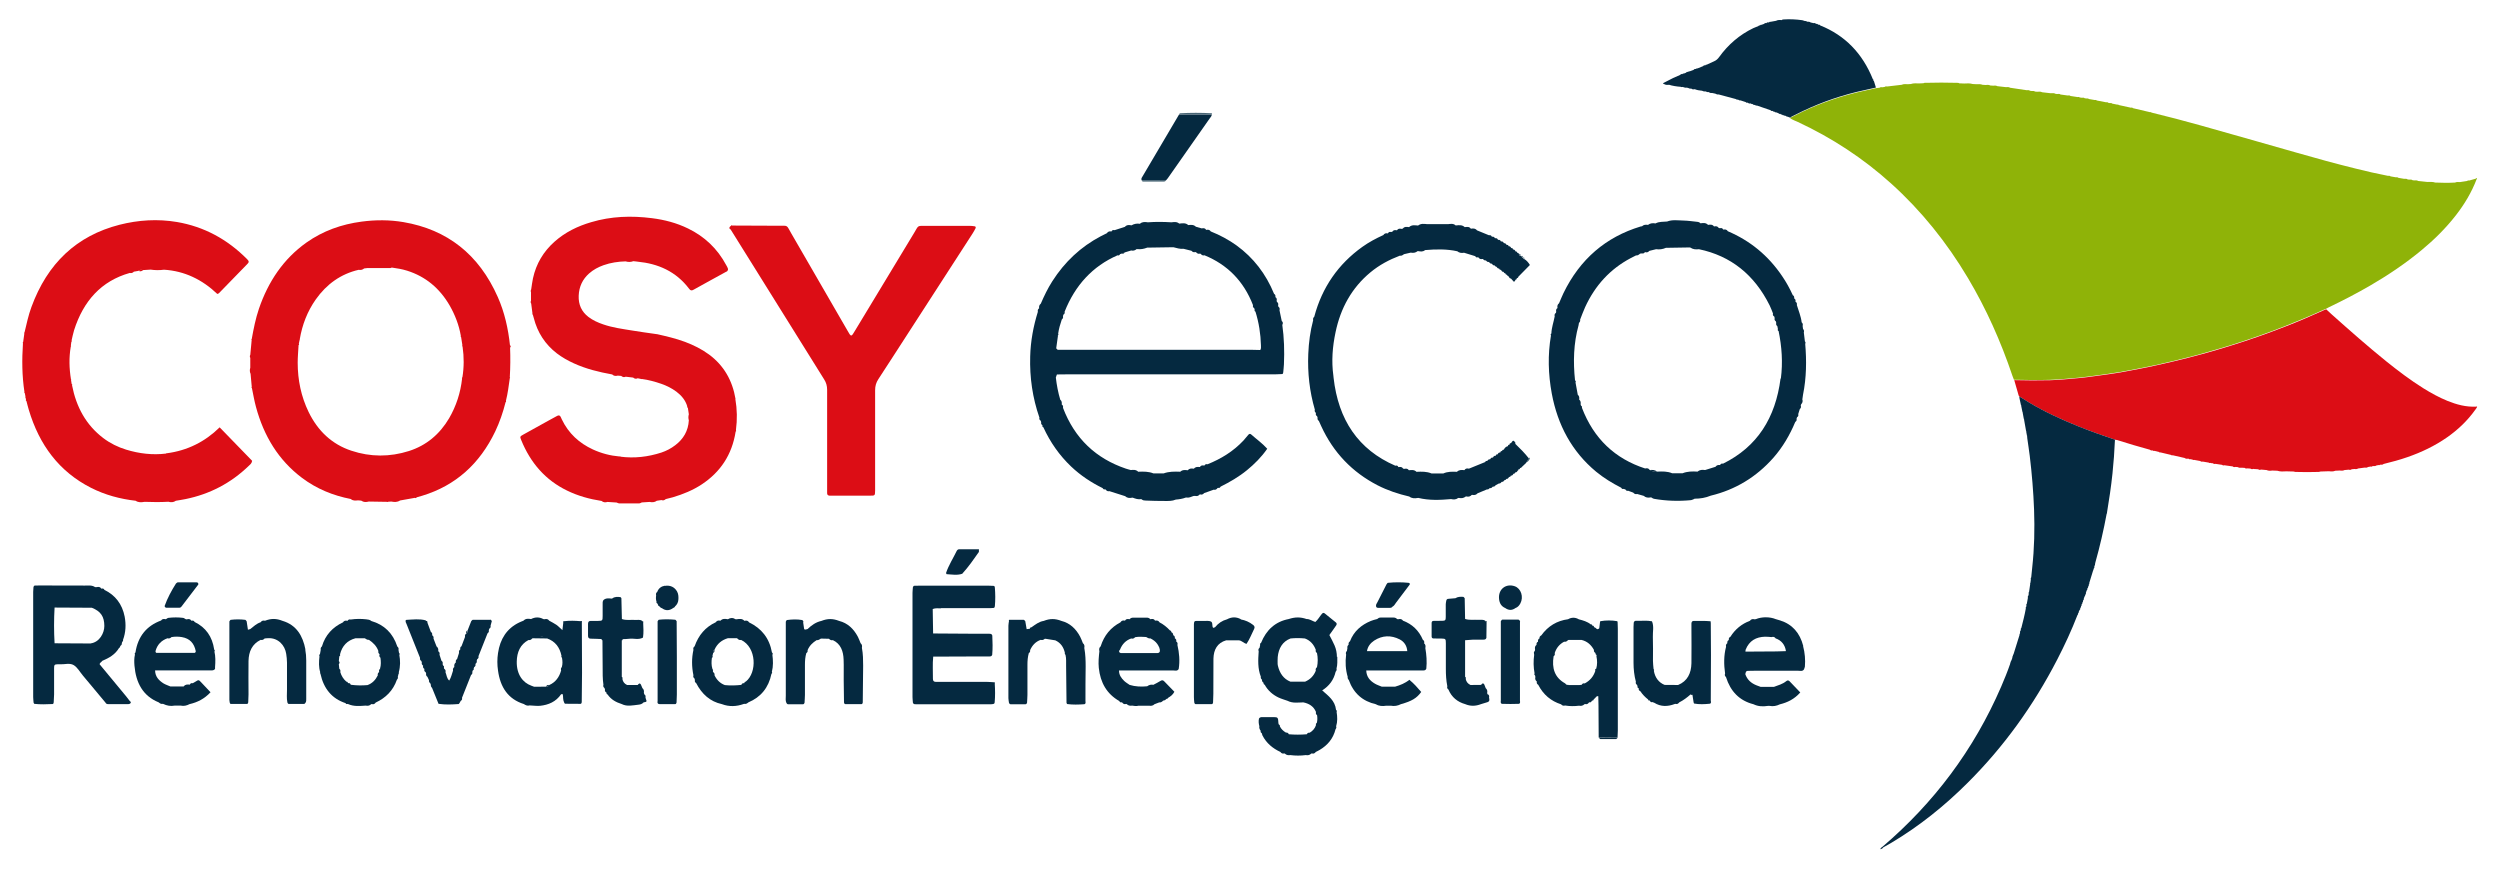
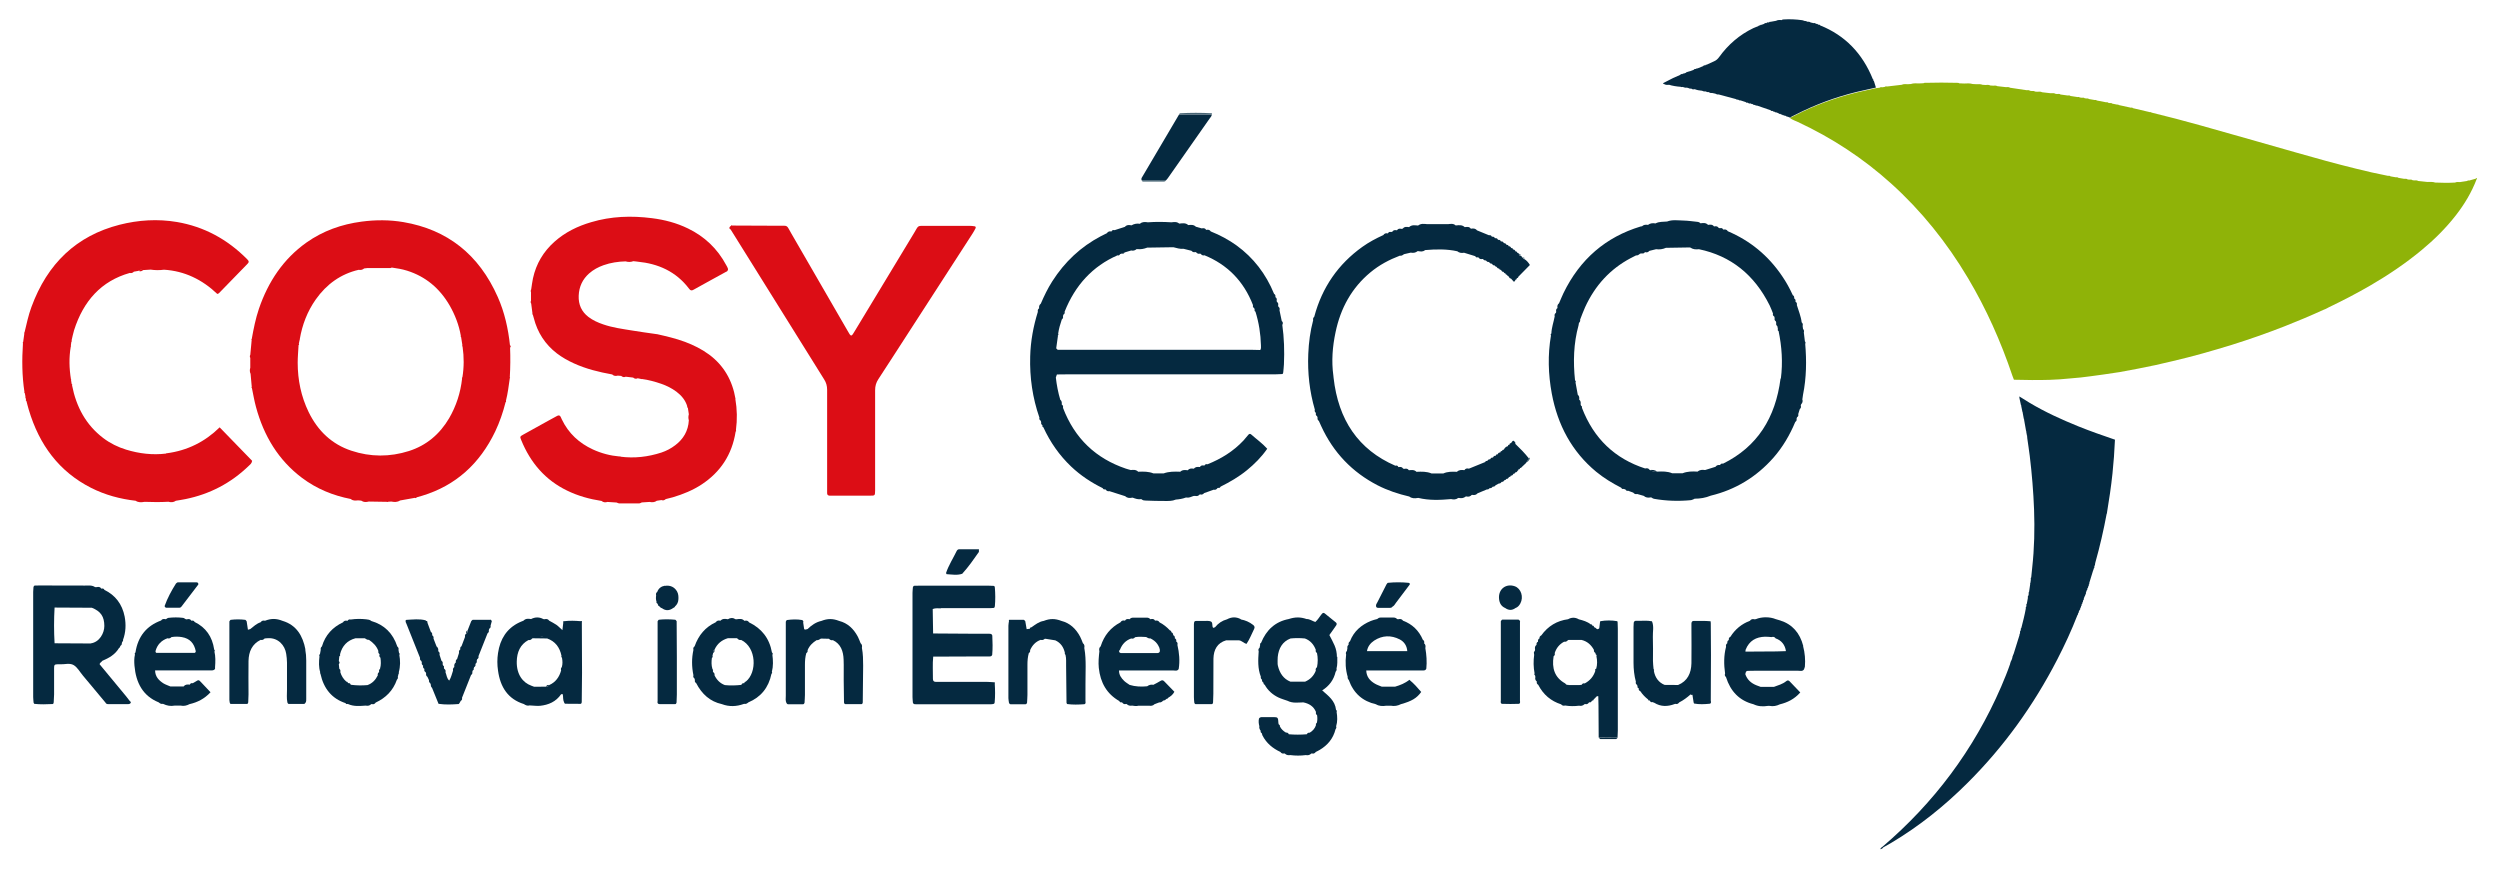
<svg xmlns="http://www.w3.org/2000/svg" id="Calque_1" viewBox="0 0 254.71 88.5">
  <defs>
    <style>.cls-1{fill:#486575;}.cls-2{fill:#052940;}.cls-3{fill:#8fb308;}.cls-4{fill:#dc0d15;}.cls-5{fill:#aaa3ac;}</style>
  </defs>
  <path class="cls-3" d="m252.38,18.18c-.05-.04-.11-.03-.15.03-.22.06-.43.12-.65.18-.08,0-.16-.02-.22.05-.24.04-.48.07-.72.11-.17,0-.34-.03-.51.05-.67.04-1.34.03-2.02,0-.26-.09-.53-.06-.79-.06-.31-.03-.63-.06-.94-.1-.14-.09-.29-.06-.43-.06-.05,0-.1-.01-.15-.02-.11-.09-.24-.06-.36-.06-.05,0-.1-.01-.14-.02-.11-.09-.23-.06-.36-.06-.19-.03-.39-.06-.58-.1-.09-.08-.19-.06-.29-.06-.17-.03-.34-.06-.51-.09-.08-.08-.19-.06-.29-.06-1.09-.21-2.17-.46-3.25-.73-2.03-.5-4.04-1.05-6.05-1.63-3.25-.92-6.5-1.86-9.76-2.77-1.66-.47-3.33-.9-5.01-1.31-.04-.06-.09-.05-.15-.04-.58-.13-1.16-.27-1.74-.41-.06-.08-.14-.06-.22-.05-.41-.09-.82-.18-1.23-.27-.04-.06-.09-.05-.15-.04-.17-.03-.34-.07-.5-.1-.08-.08-.19-.06-.28-.06-.05,0-.1-.02-.14-.03-.06-.07-.14-.06-.22-.05-.31-.06-.63-.12-.94-.18-.06-.07-.14-.06-.22-.05-.19-.03-.38-.07-.58-.1-.09-.08-.19-.06-.29-.06-.05,0-.1-.01-.14-.02-.09-.08-.19-.06-.29-.05-.07-.01-.14-.02-.22-.03-.06-.07-.14-.05-.22-.04-.24-.04-.48-.07-.72-.11-.09-.08-.19-.06-.29-.05-.24-.03-.48-.07-.72-.1-.11-.09-.24-.06-.36-.05-.05,0-.1-.01-.15-.02-.16-.1-.33-.06-.5-.06-.29-.03-.58-.06-.87-.1-.16-.09-.33-.06-.5-.05-.07,0-.15-.01-.22-.02-.11-.08-.24-.06-.36-.06-.05,0-.1-.01-.15-.02-.11-.09-.24-.06-.36-.06-.55-.08-1.11-.16-1.67-.25-.14-.09-.28-.07-.43-.06-.29-.03-.58-.07-.87-.1-.14-.08-.29-.06-.43-.05-.1,0-.19-.02-.29-.02-.16-.09-.33-.06-.5-.05-.1,0-.19-.01-.29-.02-.21-.09-.43-.06-.65-.06-.12,0-.24-.01-.36-.02-.28-.09-.57-.06-.86-.05-.17,0-.34-.01-.51-.02-.06-.06-.13-.04-.21-.05-1.07-.03-2.14-.03-3.21,0-.07,0-.15-.01-.21.04-.14,0-.29.01-.43.02-.29,0-.58-.04-.86.06-.1,0-.19.01-.29.02-.22,0-.44-.04-.65.06-.48.06-.96.11-1.45.17-.1,0-.2-.03-.29.05-.07,0-.14.02-.22.03-.1,0-.2-.03-.29.05-.14.02-.27.04-.41.05-.4.09-.8.18-1.2.27-2.15.47-4.23,1.17-6.24,2.12-.34.16-.68.33-1.01.5-.09.04-.18.07-.24.17.24.17.52.26.78.38,3.45,1.61,6.63,3.68,9.5,6.27,3.07,2.77,5.66,5.99,7.82,9.62,1.87,3.14,3.36,6.48,4.54,9.98.04.13.1.26.15.39,1.21.03,2.43.05,3.65.01.69-.02,1.37-.07,2.05-.14.37-.04.74-.06,1.11-.1.32-.03.64-.08.97-.12.44-.06.88-.12,1.32-.18.56-.08,1.12-.16,1.68-.25.64-.11,1.28-.24,1.92-.36,1.17-.22,2.33-.48,3.49-.76,2.01-.47,3.99-1.03,5.96-1.64,1.83-.57,3.65-1.21,5.44-1.91,1.32-.52,2.63-1.07,3.92-1.66.09-.04.18-.07.27-.11.11-.06.21-.12.32-.17,1.44-.69,2.85-1.42,4.24-2.23,1.8-1.05,3.53-2.21,5.15-3.55,1.3-1.07,2.5-2.25,3.55-3.6.86-1.11,1.59-2.32,2.1-3.66.04-.03.06-.08.02-.12Z" />
  <path class="cls-2" d="m190.93,8.38c.02-.07,0-.13-.06-.16h0c.01-.07,0-.13-.06-.16-1.06-2.63-2.84-4.46-5.36-5.47-.05-.08-.13-.09-.21-.08h-.01c-.05-.09-.13-.09-.21-.08h-.01c-.05-.09-.13-.09-.22-.07-.1-.02-.2-.05-.31-.07-.1-.07-.22-.09-.34-.08,0,0-.02,0-.02,0h0c-.08-.07-.18-.07-.28-.08-.07-.02-.14-.06-.21-.07-.63-.09-1.27-.12-1.9-.08-.07,0-.14.01-.2.07,0,0,0,0,0,0-.2-.02-.4-.03-.58.07-.18.03-.37.07-.55.1-.06-.02-.12,0-.16.06,0,0,0,0,0,0-.1-.01-.2-.02-.28.08,0,0,0,0,0,0-.08-.02-.16-.02-.22.07-.09.03-.19.07-.28.1-.06-.02-.1,0-.14.06,0,0-.01,0-.01,0-.06-.01-.11,0-.15.06-.18.07-.36.14-.53.22-1.39.67-2.55,1.66-3.48,2.95-.14.19-.29.33-.5.42-.25.11-.5.23-.76.35-.06-.01-.11,0-.14.07,0,0-.02,0-.02,0-.08-.02-.15,0-.21.08-.19.08-.38.16-.57.23-.06-.02-.12,0-.15.06,0,0-.02,0-.02,0-.08-.02-.16,0-.21.08-.14.05-.28.11-.42.16-.06-.02-.12,0-.15.06,0,0-.01,0-.01,0-.08-.02-.16,0-.21.08-.07.03-.14.05-.21.08-.06-.02-.12,0-.15.06,0,0-.02,0-.02,0-.08-.02-.16,0-.21.08-.24.11-.49.21-.73.32-.33.16-.65.33-.97.5-.02.01-.07.04-.03.08.02.02.06.03.1.04.15.09.31.09.47.07,0,0,.02,0,.02,0h.02c.23.09.85.19,1.14.2.07.02.14.05.21.02,0,0,.03,0,.03,0,.13.04.26.1.4.07,0,0,.03,0,.03,0h0c.07.02.13.04.2.06.06.04.12.06.19.03,0,0,.02,0,.02,0h.02c.1.09.21.1.33.07.01,0,.03,0,.04,0,.22.09.46.13.69.15,0,0,.03,0,.03,0,.11.04.21.1.33.07,0,0,.03,0,.03,0,.11.04.21.1.33.07,0,0,.02.01.02.01.1.08.21.1.32.08.11.02.22.05.33.07.11.05.21.11.34.08.58.16,1.16.31,1.75.47.06.04.12.08.2.06,0,0,.03,0,.03,0,.08.05.16.1.26.08.17.06.35.11.52.17.05.06.11.09.19.06,0,0,.03,0,.03,0,.07.08.15.1.25.08,0,0,.02,0,.02,0h.02c.06.04.12.08.2.06,0,0,.02.02.02.02.05.06.11.09.19.07,0,0,.03,0,.03,0,.05.06.11.09.19.06.47.16.93.32,1.4.48.04.07.1.09.18.07.01,0,.03,0,.04.01.03.05.06.08.12.05,0,0,.03.01.03.01.05.06.11.09.18.07.08.03.16.06.24.09.05.06.1.09.18.07.01,0,.03,0,.04.01.03.05.06.08.12.05,0,0,.03.01.03.01.05.06.1.09.18.07,0,0,.03,0,.03,0,.03.05.07.08.12.05.03.01.06.02.09.03.03.05.06.08.12.06.12.02.21.11.34.1.05-.1.15-.12.24-.17.34-.17.67-.34,1.01-.5,2.01-.95,4.09-1.66,6.24-2.12.4-.09.8-.18,1.2-.27-.07-.22-.14-.43-.2-.65Zm-19.72.46c-.11-.02-.21-.04-.32-.05.11.01.21.03.32.05h0Z" />
  <path class="cls-1" d="m206.52,44.35s.02.04.03.05c0,0,0,.02-.01.03,0-.02-.02-.04-.03-.06,0,0,0-.02.01-.03Z" />
  <path class="cls-5" d="m206.42,43.87s.04.06.02.1c-.04-.02-.05-.06-.02-.1Z" />
  <path class="cls-5" d="m206.2,42.64s.05.06.03.1c-.04-.02-.05-.06-.03-.1Z" />
  <path class="cls-5" d="m206.06,41.95s.04.06.03.1c-.04-.02-.05-.06-.03-.1Z" />
  <path class="cls-5" d="m205.91,41.25s.05.06.03.1c-.04-.02-.05-.05-.03-.1Z" />
-   <path class="cls-4" d="m252.27,41.43c-1.02.05-1.98-.21-2.92-.59-.86-.35-1.67-.8-2.46-1.29-1.31-.82-2.55-1.76-3.76-2.73-1.91-1.54-3.75-3.17-5.59-4.81-.18-.16-.36-.34-.54-.5-.09.04-.18.07-.27.11-1.29.59-2.6,1.15-3.92,1.66-1.79.7-3.61,1.34-5.44,1.91-1.97.62-3.96,1.17-5.96,1.64-1.16.27-2.32.54-3.49.76-.64.12-1.28.25-1.92.36-.56.1-1.12.17-1.68.25-.44.06-.88.12-1.32.18-.32.04-.64.09-.97.12-.37.04-.74.06-1.11.1-.68.07-1.36.12-2.05.14-1.22.03-2.43.02-3.65-.01.15.52.3,1.05.45,1.57.01.03.04.06.06.09.34.21.68.43,1.03.64,1.59.95,3.26,1.71,4.96,2.4,1.24.5,2.5.94,3.76,1.37.07.01.14.01.21.03,1.11.36,2.23.68,3.35.99.08.07.16.09.26.07,0,0,.02,0,.02,0,.04.04.09.07.15.04.17.04.33.08.5.12.04.05.08.07.14.04.36.09.73.17,1.09.26.04.04.09.07.15.03.41.09.82.18,1.23.28.1.08.21.09.33.07.03,0,.06,0,.09.01.04.05.09.07.15.04.07.01.14.02.22.04.04.04.09.07.15.03.22.04.43.08.65.12.08.08.17.08.27.06.2.03.4.06.59.1.04.05.09.06.15.03.05,0,.1.02.14.03h.02s.03,0,.03,0c.03,0,.06,0,.09.01.08.08.18.08.28.06.22.03.44.06.66.1.06.06.13.08.21.04.29.04.58.08.87.12.08.08.18.08.28.05.08,0,.15.01.23.02.13.08.27.08.41.06.1,0,.2.02.3.02.09.08.18.07.28.05.1,0,.2.02.3.02.09.06.19.08.29.03.04,0,.09.01.13.02.02,0,.05,0,.07,0,.1,0,.2.01.3.02.09.07.19.08.29.03.19.02.38.03.57.05.18.09.38.08.57.05.17,0,.34.02.52.02.3.1.62.08.93.06.25,0,.49.01.74.02.06.01.11.04.17.04.79.02,1.59.03,2.38,0,.06,0,.12-.03.17-.04.29,0,.59-.02.88-.03.22.03.43.04.64-.05.15,0,.3-.02.44-.02.17.02.34.03.5-.05.15-.01.29-.02.44-.04.1.04.2.03.29-.04.1,0,.2-.02.3-.03.12.03.24.02.35-.05-.06,0-.12-.01-.18,0,.06,0,.12,0,.18,0,.22-.03.45-.06.67-.09.12.02.24.02.34-.06.09-.02.19-.03.29-.05.06.04.11.01.15-.03.05,0,.11-.01.16-.02.1.02.19,0,.27-.06.07-.01.14-.03.21-.04.06.03.1.01.15-.03.03,0,.06,0,.09-.01.1.02.19,0,.27-.07.82-.2,1.64-.42,2.44-.7,1.41-.49,2.76-1.13,4.01-2,1.12-.78,2.1-1.71,2.91-2.85.06-.09.14-.17.17-.29-.05,0-.09-.02-.12-.02Z" />
  <path class="cls-2" d="m215.49,44.8c-1.26-.43-2.52-.87-3.76-1.37-1.7-.69-3.37-1.45-4.96-2.4-.35-.21-.69-.43-1.03-.64,0,.07,0,.15.02.22.04.22.09.43.14.65.04.02.05.06.03.1.04.2.08.4.12.59.04.02.04.06.03.1.04.2.07.4.11.6.04.02.05.06.03.1.07.38.13.75.2,1.13.04.03.04.06.02.1.02.13.05.25.07.38,0,.02.02.04.03.05,0,0,0,.02-.01.03,0,.08.01.15.02.23.08.59.18,1.19.25,1.78.22,1.82.37,3.64.44,5.47.07,1.97.03,3.94-.19,5.91-.04.33-.07.66-.1.99-.06.08-.06.16-.04.25-.01.1-.03.2-.04.3-.04.03-.05.06-.02.11-.04.27-.08.55-.12.82h0s-.05.05-.04.09c0,.05,0,.1,0,.15,0,.05-.02.1-.03.14-.07.07-.07.15-.05.24-.04.2-.07.4-.11.6-.06.04-.06.1-.04.17,0,.05-.01.1-.02.14-.06.04-.06.1-.04.17-.12.67-.29,1.33-.46,1.99-.06.04-.07.1-.05.17,0,.02,0,.05-.01.07-.07.06-.08.14-.07.23,0,.02,0,.05,0,.07-.05.04-.07.1-.05.16-.21.66-.41,1.33-.62,1.99-.06.04-.07.09-.05.16h0c-.06.04-.08.1-.06.17-.03.1-.06.2-.1.29-.06.03-.07.09-.06.16,0,0,0,0,0,0-.06.04-.08.09-.06.16-.27.79-.59,1.57-.92,2.34-2.8,6.47-6.88,11.86-12.08,16.3q-.2.12-.24.27c.12-.03.23-.07.3-.19.29-.16.57-.32.86-.49,2.83-1.69,5.4-3.75,7.76-6.11,3.67-3.66,6.69-7.85,9.11-12.54.76-1.47,1.46-2.98,2.06-4.53.04-.04.07-.08.06-.14,0,0,0-.02,0-.02.05-.06.09-.12.08-.2.03-.05.05-.11.08-.16.05-.04.08-.08.06-.15,0-.02.02-.05.02-.07.05-.03.08-.08.06-.15,0,0,0-.01,0-.01.05-.04.08-.08.06-.15,0-.02.01-.05.02-.07.05-.03.08-.08.06-.15,0,0,0-.01,0-.01.05-.04.08-.08.06-.15,0-.02.01-.05.02-.07.05-.03.08-.08.06-.15.03-.08.05-.16.08-.24.05-.04.08-.08.06-.15,0,0,0-.01,0-.01.07-.06.1-.13.08-.22.03-.08.05-.16.08-.24.05-.04.08-.09.06-.15,0-.02.01-.05.02-.07.05-.04.08-.09.06-.15,0,0,0,0,0,0,.06-.06.09-.13.07-.22,0,0,0,0,0,0,.05-.04.08-.09.05-.16.13-.43.26-.86.4-1.3.04-.02.05-.05.03-.09,0-.02.01-.05.02-.07.06-.06.09-.13.07-.23,0-.03.01-.05.02-.08.05-.04.07-.09.05-.16.01-.06.03-.13.04-.19.46-1.63.84-3.29,1.15-4.96.04-.02.05-.06.03-.1.22-1.32.42-2.65.56-3.99.12-1.13.2-2.27.25-3.41Z" />
  <path class="cls-2" d="m116.3,18.35c0-.08-.02-.17.02-.23,1.27-2.15,2.54-4.31,3.81-6.46,1.11,0,2.22,0,3.33,0,0,.18-.13.29-.22.42-1.42,2.03-2.84,4.05-4.26,6.08-.05.07-.1.12-.15.18-.84,0-1.69,0-2.53.01Z" />
  <path class="cls-1" d="m123.46,11.66c-1.11,0-2.22,0-3.33,0,.03-.04.06-.12.09-.12,1.08-.06,2.16-.06,3.23,0,.01,0,.04.03.04.05,0,.02-.02.05-.03.07Z" />
  <path class="cls-1" d="m116.3,18.35c.84,0,1.69,0,2.53-.01-.06.09-.13.16-.24.16-.71,0-1.42,0-2.13,0-.09,0-.12-.07-.15-.15Z" />
  <path class="cls-1" d="m155.5,47.1c.1-.16.19-.32.29-.48.1.04.08.12.04.19-.08.13-.17.26-.33.29Z" />
  <path class="cls-1" d="m154.98,26.04c-.13.01-.2-.06-.23-.18.12,0,.18.08.23.18Z" />
  <path class="cls-1" d="m155.33,26.35c-.09,0-.14-.04-.14-.13.09,0,.13.04.14.13Z" />
-   <path class="cls-1" d="m155.16,26.19c-.08,0-.12-.03-.12-.12.08,0,.12.03.12.12Z" />
  <path class="cls-1" d="m154.87,47.69c0-.09.04-.12.12-.11-.01.08-.05.11-.12.11Z" />
  <path class="cls-1" d="m154.72,47.81c0-.08.03-.1.1-.08,0,.06-.04.09-.1.08Z" />
  <path class="cls-2" d="m154.41,45.13c-.2-.3-.25-.3-.45,0,0,0-.02.02-.02.02-.09,0-.14.04-.14.14,0,0-.02.02-.02.02-.09,0-.14.04-.14.13,0,0-.02.02-.02.02-.19.04-.31.17-.4.34,0,0-.03.02-.03.02-.09,0-.14.04-.15.13,0,0-.02.01-.02.01-.09-.01-.14.02-.15.12,0,0-.03.02-.03.02-.12,0-.2.06-.25.18,0,0-.03.02-.03.02-.08-.02-.14.01-.15.11,0,0-.03.02-.03.02-.12,0-.21.05-.26.17,0,0-.03.02-.03.02-.13-.02-.2.05-.26.16,0,0-.04.02-.04.02-.12-.02-.19.06-.25.15,0,0-.05.02-.05.02-.09-.02-.14,0-.16.1-.56.23-1.11.45-1.67.68-.18-.04-.34-.04-.46.15,0,0-.03,0-.03,0-.26-.03-.52-.04-.73.17,0,0-.02,0-.02,0-.47-.02-.93-.03-1.37.17-.4,0-.8,0-1.2,0-.49-.21-1.01-.19-1.52-.17,0,0-.02,0-.02,0-.21-.22-.48-.19-.74-.16,0,0-.03,0-.03,0-.12-.18-.28-.18-.46-.14-.05,0-.09-.01-.13-.03-.11-.18-.27-.18-.44-.15h-.04c-.06-.16-.18-.18-.31-.14-3.78-1.64-5.81-4.68-6.29-8.96,0-.07-.01-.14-.02-.2-.21-1.5-.09-2.98.22-4.44.51-2.46,1.66-4.53,3.54-6.09.91-.76,1.93-1.3,3.01-1.71.17.04.3-.06.42-.15.23-.05.46-.1.69-.16.25.05.49.02.7-.15,0,0,.07,0,.07,0,.24.04.48.08.69-.11,1.1-.09,2.2-.12,3.28.12.21.17.44.2.69.15.38.12.76.23,1.14.35.06.1.14.17.26.11,0,0,.07.02.07.02.09.14.22.2.38.16,0,0,.07,0,.07,0,.07.08.15.16.27.14,0,0,.05.02.05.02.07.08.14.16.26.14,0,0,.05.02.05.02.07.09.14.16.25.15,0,0,.04.02.04.02.07.09.13.18.26.16,0,0,.03.01.03.01.02.07.06.11.13.1.01.03.04.05.07.05.05.09.12.17.23.16,0,0,.03.02.03.02.01.07.06.11.13.1.01.03.03.05.07.05.05.1.11.18.23.17,0,0,.02.01.02.01.02.08.06.13.15.13,0,0,.03.03.03.03.01.07.05.11.12.11,0,.03.03.05.06.05,0,.06.04.09.1.09,0,.04.03.06.07.07.04.11.09.19.21.19.06.07.12.14.18.2.12.2.2.12.27-.04,0,0,.02-.05.02-.05.08,0,.12-.05.12-.13,0,0,.03-.03.03-.03.08,0,.12-.05.13-.13.39-.4.78-.8,1.18-1.2-.16-.27-.33-.45-.54-.59-.09,0-.14-.04-.14-.13,0,0-.03-.03-.03-.03-.08,0-.12-.03-.12-.12,0,0-.05-.04-.05-.04-.13.01-.2-.06-.23-.18,0,0-.02-.02-.02-.02,0-.1-.06-.14-.14-.12,0,0-.02-.02-.02-.02-.01-.09-.06-.13-.14-.12,0,0-.04-.03-.04-.03-.05-.11-.12-.19-.24-.18,0,0-.02-.02-.02-.02,0-.09-.06-.13-.14-.12,0,0-.04-.02-.04-.02-.05-.11-.13-.18-.25-.17,0,0-.02-.02-.02-.02-.01-.09-.06-.13-.15-.11,0,0-.05-.02-.05-.02-.06-.1-.13-.18-.25-.16,0,0-.03-.02-.03-.02-.05-.12-.14-.18-.27-.16,0,0-.03-.01-.03-.01-.05-.13-.15-.17-.27-.15,0,0-.03-.02-.03-.02-.05-.14-.16-.16-.28-.15,0,0-.03-.01-.03-.01-.06-.13-.16-.16-.28-.14,0,0-.03-.01-.03-.01-.06-.13-.16-.17-.29-.14-.41-.17-.81-.34-1.22-.5-.16-.2-.37-.21-.6-.17h-.03c-.16-.23-.38-.18-.6-.16h-.02c-.27-.25-.58-.2-.9-.17,0,0-.02,0-.02,0h0c-.24-.22-.51-.16-.78-.13-.7,0-1.4,0-2.11,0-.32-.03-.65-.09-.94.14,0,0-.02,0-.02,0-.31-.03-.63-.09-.9.16,0,0-.02,0-.02,0-.22-.03-.44-.07-.62.15-.04.02-.09.03-.13.03-.18-.04-.35-.04-.46.14,0,0-.03,0-.03,0-.18-.03-.34-.03-.45.15-.04.02-.08.03-.12.03-.13-.03-.25-.02-.32.13,0,0-.03.01-.03.01-.18-.04-.33,0-.44.17-.75.34-1.48.73-2.15,1.21-2.43,1.74-4.09,4.1-4.89,7.11-.1.09-.15.21-.11.35-.3,1.12-.45,2.27-.5,3.44-.08,1.94.13,3.83.67,5.68-.05.15.01.25.11.33,0,0,0,.02,0,.02-.04.14,0,.25.12.32.02.05.03.11.05.16-.04.14.03.24.13.32.08.17.16.34.23.51,1.25,2.73,3.19,4.72,5.74,6.04,1.03.53,2.12.89,3.24,1.15.26.2.55.2.84.15.03,0,.05,0,.08-.01,1.11.27,2.22.22,3.34.12.25.06.5.06.72-.11-.24,0-.48.01-.72.02h0c.24,0,.48-.01.72-.02,0,0,.07-.01.07-.01.25.06.49.03.7-.14,0,0,.07-.01.07-.01.21.06.39.01.54-.15,0,0,.07-.01.07-.01.21.05.39,0,.53-.16.32-.13.64-.26.96-.4.11.03.18-.03.25-.11,0,0,.06-.02.06-.02.12.03.19-.05.26-.13,0,0,.04-.02.04-.02.13.03.2-.06.27-.14.11-.06.22-.12.33-.18.13.02.2-.06.27-.15,0,0,.04-.02.04-.02.12.02.18-.06.24-.15.03,0,.05-.01.06-.04.08.01.12-.03.14-.1,0,0,.02-.01.02-.01.13.02.19-.07.25-.17,0,0,.04-.03.04-.03.09.01.13-.04.15-.12,0,0,.02-.01.02-.01.13.01.19-.07.24-.17,0,0,.05-.03.05-.03.08,0,.12-.04.14-.11,0,0,.02-.02.02-.02.12,0,.18-.07.22-.17.04,0,.07-.03.08-.07,0-.08.03-.1.1-.08,0,0,.05-.04.05-.04,0-.09.05-.12.12-.11.17-.16.34-.32.51-.48.1-.16.19-.32.29-.48-.42-.54-.9-1.02-1.39-1.49Zm-6.88-22.25c-.36.02-.72.04-1.08.04.36,0,.72-.01,1.08-.04Zm-2.53.04s-.05,0-.08,0c.03,0,.05,0,.08,0Z" />
  <path class="cls-4" d="m74.94,40.66c-.32-1.91-1.2-3.43-2.7-4.54-.76-.56-1.58-.96-2.45-1.29-.94-.35-1.9-.57-2.87-.79,0,0-.04,0-.04,0-.83-.12-1.67-.23-2.5-.37-.98-.16-1.97-.29-2.92-.62-.53-.18-1.05-.41-1.51-.76-.69-.53-1.03-1.25-.99-2.17.04-.93.4-1.67,1.06-2.26.44-.39.94-.65,1.47-.84.73-.26,1.49-.37,2.25-.39.26.08.53.08.79-.02.09,0,.19.02.28.03.05,0,.1.01.15.02,2.08.2,3.9.98,5.25,2.76.13.18.25.22.45.1,1.1-.62,2.22-1.22,3.32-1.83.05-.02.11-.04.13-.08.04-.06.08-.16.06-.22-.04-.13-.1-.25-.17-.36-.91-1.71-2.23-2.94-3.9-3.75-1.17-.57-2.4-.89-3.67-1.05-2.1-.27-4.17-.2-6.21.41-1.36.4-2.63,1.01-3.73,1.99-1.11.99-1.86,2.22-2.19,3.73-.08.37-.12.75-.18,1.12-.05.1-.06.19-.02.3,0,.28,0,.57,0,.85-.05.11-.05.21.02.3.04.34.09.67.13,1.01,0,.02-.03.04-.02.05.01.03.04.06.06.09.03.1.06.21.09.31.38,1.5,1.17,2.7,2.35,3.61.54.41,1.12.74,1.74,1.02,1.25.57,2.56.89,3.9,1.13.17.17.37.17.58.12.11.01.23.02.34.03.14.12.29.16.46.08.25.03.51.06.76.09.14.12.29.16.46.07.1.02.2.04.3.06l.05.03s.06-.02.06-.02c.68.09,1.34.27,1.98.49.55.19,1.08.45,1.56.81.5.38.91.85,1.1,1.49-.03.07-.01.12.06.14.03.22.07.45.1.67-.06.21-.06.41,0,.62-.06,1.08-.56,1.9-1.37,2.52-.44.34-.92.59-1.43.76-1.36.44-2.74.6-4.16.42l-.04-.05s-.05.03-.05.03c-.95-.08-1.86-.32-2.73-.72-1.38-.64-2.47-1.62-3.16-3.06-.03-.07-.07-.14-.1-.22-.08-.19-.2-.23-.37-.14-.3.16-.59.32-.88.48-.86.47-1.72.95-2.58,1.43-.34.19-.35.21-.21.55.95,2.34,2.48,4.09,4.67,5.15,1.12.55,2.3.87,3.52,1.06.18.15.38.17.6.1.31.02.62.04.93.06.09.03.19.09.28.09.67.01,1.34.01,2.01,0,.09,0,.19-.06.28-.1.26-.02.52-.03.79-.05.26.05.51.05.74-.12.16-.02.31-.04.47-.07.17.07.31.02.44-.1.25-.06.49-.12.74-.19,1.03-.31,2.02-.71,2.93-1.31,1.89-1.25,3.08-3.01,3.45-5.38.02-.01.05-.03.05-.04,0-.04-.02-.08-.02-.12.14-1.06.12-2.11-.06-3.16Z" />
  <path class="cls-4" d="m17.02,46.19l-.05-.03s-.04.05-.04.05c-1.38.17-2.74.01-4.08-.4-.84-.26-1.62-.64-2.33-1.18-1.75-1.33-2.75-3.16-3.18-5.38,0-.02.03-.04.03-.05-.02-.03-.04-.06-.07-.09-.02-.13-.04-.26-.06-.39l.02-.04s-.03-.04-.03-.04c-.18-1.1-.21-2.21-.02-3.32.04-.03.04-.07.01-.12.02-.13.03-.25.05-.38.02-.01.05-.03.05-.04,0-.04-.01-.08-.02-.12.08-.34.15-.69.25-1.02.95-2.98,2.77-5.01,5.67-5.83.16.04.3,0,.42-.13.15-.03.31-.06.46-.08.14-.13.29-.12.46-.08.26-.02.53-.03.79-.05.45.07.91.07,1.36.01,2.09.13,3.89,1,5.43,2.47.07-.03.13-.04.16-.07.98-1,1.95-2,2.92-3,.17-.18.16-.27-.04-.47-2.02-2.04-4.4-3.32-7.15-3.79-1.96-.33-3.92-.21-5.85.28-4.37,1.12-7.35,3.93-8.98,8.39-.31.84-.49,1.71-.7,2.58-.05.03-.05.07-.02.12-.04.29-.08.57-.12.86-.01.01-.04.02-.04.04,0,.03.01.07.02.1-.11,1.65-.1,3.29.15,4.93,0,.02-.03.04-.02.05.01.03.04.06.06.1.02.12.05.24.07.35-.01,0-.03.02-.04.03.02.02.04.05.05.07.01.07.03.14.04.21,0,.02-.03.05-.02.06.02.03.04.06.07.09.08.29.14.58.23.86,1.07,3.6,3.11,6.32,6.34,7.96,1.44.73,2.97,1.14,4.55,1.32.28.19.59.17.9.11.81.03,1.63.04,2.44-.01.26.08.52.07.76-.1.33-.06.65-.1.98-.17,2.45-.5,4.62-1.61,6.47-3.41.13-.12.28-.23.32-.49-1.07-1.11-2.17-2.24-3.31-3.41-1.49,1.47-3.3,2.37-5.38,2.64Z" />
  <path class="cls-4" d="m99.32,23.06c-.18-.03-.35-.05-.53-.05-1.48,0-2.96,0-4.44,0-.94,0-.74-.06-1.21.71-2.01,3.31-4,6.63-6.01,9.94-.41.69-.4.71-.8,0-1.9-3.29-3.8-6.58-5.7-9.86-.54-.92-.27-.8-1.38-.8-1.56-.01-3.11-.01-4.67-.02-.05-.07-.08-.04-.1.03-.03.03-.06.05-.1.07-.12.13-.08.23.06.3,3.18,5.1,6.35,10.19,9.53,15.28.21.33.3.66.3,1.06-.01,3.29,0,6.58,0,9.88,0,.22,0,.44,0,.65,0,.16.09.24.24.25.1,0,.2,0,.31,0,1.28,0,2.55,0,3.83,0,.5,0,.5,0,.51-.54,0-.16,0-.33,0-.49,0-3.24,0-6.47,0-9.71,0-.43.1-.78.33-1.13,1.01-1.54,2-3.09,3-4.63,2.2-3.4,4.4-6.81,6.6-10.21.11-.18.22-.36.31-.55.03-.06,0-.17-.09-.19Z" />
  <path class="cls-4" d="m51.96,35.2c-.18-1.71-.55-3.37-1.24-4.93-1.93-4.37-5.17-6.88-9.61-7.64-1.41-.24-2.84-.24-4.27-.05-2.03.27-3.92.93-5.63,2.14-2.33,1.66-3.88,3.96-4.83,6.74-.34,1-.54,2.03-.73,3.07-.04.04-.05.08-.01.12-.05.5-.09,1.01-.14,1.51-.06.1-.06.2,0,.3,0,.33,0,.67,0,1-.06.21-.07.42.03.63.04.44.08.88.12,1.32,0,.02-.03.04-.03.05.01.04.03.07.05.1.13.63.24,1.28.41,1.9.8,2.97,2.3,5.43,4.68,7.22,1.5,1.13,3.18,1.81,4.98,2.16.21.19.46.17.72.14.12,0,.23.02.35.03.24.17.49.16.76.09.62.01,1.23.02,1.85.03l.06.02s.06-.03.06-.03c.11,0,.21-.01.32-.02.31.06.61.08.9-.11.51-.09,1.01-.18,1.52-.27.08.06.13.02.17-.05.2-.06.39-.11.59-.17,3.37-1.03,5.83-3.23,7.42-6.55.45-.95.79-1.94,1.05-2.97.02-.01.05-.03.05-.04,0-.04,0-.08-.01-.12.19-.75.28-1.52.39-2.28.04-.03.04-.07,0-.11.06-1,.07-2.01.03-3.01.1-.09.08-.18-.02-.26Zm-4.87,3.25h0s-.05.07-.01.12c-.16,1.45-.6,2.8-1.32,4.04-.97,1.65-2.34,2.78-4.09,3.34-1.95.62-3.92.62-5.87-.03-1.97-.65-3.41-2-4.36-3.95-.76-1.57-1.11-3.26-1.11-5.02,0-.6.06-1.19.09-1.79h0s.05-.03.05-.04c0-.04-.01-.08-.02-.12-.03.02-.05.05-.05.07,0-.03.02-.05.05-.07l.07-.33h0s.04-.06.02-.1c.25-1.49.78-2.85,1.63-4.06,1.11-1.57,2.56-2.6,4.37-3.02.21.04.4,0,.56-.14-.1-.02-.2-.02-.3,0,.1-.02.2-.01.3,0,.11-.01.23-.03.34-.04h0c.77,0,1.55,0,2.33,0,.05,0,.1-.03.14-.05.53.07,1.06.16,1.57.32,1.87.59,3.31,1.78,4.33,3.54.55.96.95,1.99,1.14,3.09,0,.02-.03.04-.02.05.01.03.03.06.05.09.04.28.09.55.13.83h0s-.03.04-.03.05c.01.03.03.07.05.1.15,1.04.15,2.08-.02,3.12Z" />
  <path class="cls-4" d="m14.12,27.6c.17.08.32.04.46-.08-.16-.04-.32-.05-.46.08Z" />
  <path class="cls-2" d="m130.67,33.07c.05-.14.05-.27-.08-.36-.08-.37-.15-.74-.23-1.1.04-.15.02-.27-.11-.36-.02-.05-.03-.09-.03-.14.04-.15,0-.27-.12-.35-.02-.04-.03-.09-.03-.14.04-.15,0-.27-.13-.35,0,0,0,0,0,0,.03-.14,0-.26-.13-.33-.83-2.03-2.1-3.68-3.82-4.93-.82-.59-1.7-1.06-2.63-1.43-.11-.17-.27-.2-.45-.16,0,0-.02,0-.02,0-.11-.19-.28-.19-.45-.15-.2-.06-.4-.11-.6-.17-.22-.22-.48-.2-.75-.17,0,0-.03,0-.03,0-.27-.25-.59-.18-.9-.15h-.02s0,0,0,0c-.24-.21-.51-.16-.79-.13-.8-.05-1.6-.06-2.4,0-.27-.04-.55-.07-.79.13,0,0-.02.02-.02.02-.3-.05-.59,0-.86.16,0,0-.05-.01-.05-.01-.23-.04-.44-.05-.62.16-.35.11-.7.23-1.05.34h0c-.13-.03-.25-.02-.32.13,0,0-.03,0-.03,0-.18-.04-.33.02-.44.18-.21.1-.41.21-.62.31-2.03,1.07-3.67,2.6-4.94,4.59-.46.72-.83,1.49-1.17,2.28-.15.12-.2.28-.17.47h0c-.13.09-.16.21-.13.36-.46,1.48-.74,2.99-.78,4.55-.06,2.14.24,4.22.94,6.23-.04.14.01.24.13.31h0c.02.05.03.1.05.16-.04.14.03.24.13.31,0,0,0,.02,0,.02-.03.09,0,.15.09.18.7,1.53,1.64,2.87,2.84,4.01.96.91,2.04,1.62,3.2,2.19.06.1.13.17.25.12,0,0,.06.03.06.03.1.14.22.2.38.16.53.17,1.06.34,1.6.51.2.19.44.21.69.16.03,0,.05,0,.08-.01.28.11.57.21.88.15,0,0,.04.03.04.03.13.11.28.12.43.12.64.02,1.27.05,1.91.04.38,0,.77.02,1.13-.14.35-.03.7-.08,1.03-.21,0,0,.06,0,.06,0,.25.05.47-.07.7-.15,0,0,.06-.01.06-.01h0c.05,0,.11,0,.16,0,.16.03.3,0,.41-.14,0,0,.07-.02.07-.02.16.06.29,0,.4-.13.33-.12.65-.23.98-.35.16.04.29-.02.38-.16,0,0,.07-.03.07-.03.12.05.19-.02.25-.12.94-.47,1.86-1,2.69-1.68.77-.63,1.47-1.33,2.06-2.18-.5-.56-1.1-.98-1.64-1.46-.09-.08-.19-.07-.27.02-.17.2-.34.41-.51.6-1.04,1.11-2.29,1.87-3.66,2.42-.13-.03-.25-.01-.32.13,0,0-.03,0-.03,0-.17-.03-.33-.03-.43.15,0,0-.03,0-.03,0-.21-.02-.42-.03-.58.17,0,0-.02,0-.02,0-.22-.03-.43-.05-.6.16,0,0-.02,0-.02,0-.26-.03-.53-.06-.75.15,0,0-.02,0-.02,0-.56-.02-1.13-.03-1.67.17h-1.05c-.49-.2-1.01-.19-1.53-.17h-.02c-.22-.22-.48-.2-.75-.17-.17-.05-.35-.09-.52-.15-3.02-1.03-5.19-3.04-6.39-6.19.03-.15,0-.26-.13-.34h0c.03-.2,0-.37-.15-.49-.22-.74-.36-1.49-.45-2.26.04-.1.08-.21.11-.31.31,0,.61-.01.92-.01,7.09,0,14.17,0,21.26,0,.25,0,.51-.01.76-.03.09,0,.11-.1.12-.18.02-.27.06-.54.07-.81.06-1.36.02-2.71-.17-4.05Zm-10.34-7.85c-.08-.03-.17-.04-.26-.05.09,0,.17.02.26.05Zm-3.75-2.46s-.04,0-.07,0c.02,0,.04,0,.07,0Zm-8.83,11.44h0c.08-.05.11-.12.06-.21.07-.5.21-.97.37-1.44-.02-.07-.02-.13,0-.19-.02.06-.02.12,0,.19.1-.08.16-.18.12-.33.01-.05.03-.11.04-.16.12-.07.16-.17.13-.31-.05.04-.09.09-.12.15.02-.06.06-.11.12-.15,1.07-2.69,2.85-4.63,5.39-5.74.12.05.2-.01.26-.12-.06-.02-.11-.02-.15,0,.04-.02.09-.02.15,0,.06-.02.13-.04.19-.06,0,0,0,0,0,0,.12.05.2,0,.27-.11-.07-.02-.13,0-.19.02.05-.03.11-.05.19-.02.22-.07.45-.13.67-.2.21.05.39,0,.55-.14-.1-.02-.2-.03-.29,0,.09-.02.19-.01.29,0h.07c.35.04.68-.02,1.01-.15.87-.01,1.75-.02,2.62-.04h.05s0,0,0,0c.34.08.68.2,1.04.16.27.07.53.13.8.2h0c.11.13.24.18.4.13-.05-.07-.11-.12-.18-.14.07.02.13.06.18.14l.07.02c.11.13.24.19.4.14l.07.02c.1.13.23.2.39.15-.05-.08-.11-.12-.17-.14.07.02.13.07.17.14,2.32.95,3.99,2.62,4.94,5.08-.04.14.01.24.13.32.02.05.03.1.04.15h0c-.03.09,0,.16.08.19.02-.05.02-.09,0-.12.01.03.01.07,0,.12.35,1.12.53,2.27.56,3.44,0,.16.03.33-.07.47-.28,0-.56-.02-.84-.02-6.6,0-13.2,0-19.8,0-.05-.05-.1-.1-.15-.15,0,0,0,0,0,.01,0,0,0,0,0-.01.06-.43.12-.86.18-1.29Z" />
  <path class="cls-2" d="m183.93,35.02c.04-.09.03-.17-.04-.24-.04-.3-.08-.61-.11-.91.05-.14.01-.26-.08-.36-.01-.1-.03-.2-.04-.3.04-.14.02-.27-.1-.37-.07-.62-.32-1.18-.49-1.76.03-.15,0-.26-.14-.34h0c.03-.15,0-.27-.13-.33v-.02c.01-.14-.01-.25-.14-.31-.31-.68-.67-1.34-1.09-1.95-1.42-2.1-3.27-3.61-5.53-4.57-.11-.18-.26-.2-.44-.17,0,0-.04-.01-.04-.01-.07-.15-.18-.16-.32-.13-.04,0-.09-.01-.13-.03-.12-.18-.28-.19-.46-.15h-.02c-.16-.22-.38-.19-.59-.16h-.02c-.22-.23-.48-.2-.75-.16,0,0-.02,0-.02,0-.09-.1-.21-.14-.34-.15-.47-.05-.95-.12-1.42-.13-.55-.01-1.1-.11-1.64.1-.39.04-.8-.01-1.17.19,0,0-.04,0-.04,0-.26-.04-.51-.02-.73.15,0,0-.03,0-.03,0-.21-.03-.42-.02-.59.15-.05,0-.1,0-.15.02-3.52,1.07-6.16,3.31-7.85,6.79-.16.34-.3.69-.45,1.03-.16.12-.19.28-.16.47v.02c-.13.08-.16.2-.13.35,0,.05-.01.1-.03.14-.13.08-.16.21-.12.35-.11.59-.32,1.15-.34,1.75-.07.05-.1.12-.04.2-.34,1.97-.28,3.95.08,5.91.6,3.23,2.06,5.93,4.52,7.97.79.65,1.65,1.17,2.55,1.63.06.1.14.17.26.12.06.02.12.05.19.07.06.11.14.16.26.12.17.06.34.13.52.19.11.13.24.19.4.14.22.06.45.12.67.19.2.18.44.21.69.16,0,0,.04,0,.04,0h.04c.09.06.18.12.27.14,1.24.22,2.5.26,3.75.14.12-.01.23-.08.35-.12,0,0,.04-.03.04-.03.57,0,1.12-.09,1.65-.31,2.49-.6,4.63-1.88,6.38-3.86.95-1.08,1.67-2.31,2.23-3.65.11-.08.17-.17.13-.32.02-.05.03-.11.05-.16.12-.07.16-.18.12-.32.05-.17.11-.34.16-.51.1-.09.16-.2.1-.34,0-.05.02-.1.04-.15.13-.14.19-.3.12-.5.02-.16.04-.32.07-.48.35-1.72.37-3.46.22-5.21Zm-11.06-9.76c-.14-.05-.28-.06-.43-.06.15,0,.29,0,.43.06Zm-.69-2.6c-.47-.04-.95-.05-1.42-.04.48,0,.95,0,1.42.04Zm9.23,15.9c-.51,4.01-2.37,6.96-5.86,8.68-.13-.03-.24,0-.3.14h-.03c-.18-.02-.33.02-.44.18-.35.11-.71.22-1.06.33-.12.07-.24.13-.36.16.13-.03.25-.09.36-.16-.27-.04-.53-.04-.76.16h-.01c-.52-.03-1.03-.03-1.53.17h-1.05c-.26.03-.52.04-.77.01.25.03.51.02.77-.01-.49-.21-1.01-.19-1.52-.17h-.02c-.27.06-.51-.04-.74-.17h-.02c-.09.02-.17.01-.25-.01.08.03.16.04.25,0-.12-.18-.28-.18-.46-.14-3.05-.99-5.23-3.02-6.44-6.19-.03-.02-.06-.05-.08-.08.02.03.04.06.08.08.03-.09,0-.16-.08-.2-.03-.05-.04-.1-.05-.15-.06-.07-.11-.14-.14-.22.03.08.08.15.14.22.03-.19,0-.36-.15-.48h0c-.05-.08-.1-.15-.13-.23.03.08.07.15.13.23.03-.19.02-.36-.14-.49-.08-.42-.15-.84-.23-1.25.05-.09.03-.16-.05-.22-.2-1.89-.15-3.77.36-5.61.02-.08.03-.16.04-.24.1-.09.15-.2.12-.34.17-.42.32-.86.51-1.27,1.02-2.22,2.56-3.89,4.64-4.99.18-.1.37-.19.55-.28.16.03.28-.07.4-.17l.06-.02h0c.05,0,.1,0,.15-.01.11.02.2,0,.27-.11-.04,0-.09,0-.13,0,.04,0,.09,0,.13,0,0,0,.06-.02.07-.02h0c.16.06.29,0,.4-.13-.08-.02-.15-.02-.22,0,.07-.02.14-.01.22,0,.23-.06.46-.11.69-.17h0c.35.05.68,0,1-.14.82-.01,1.64-.03,2.47-.04l.04.03s0,0,0,0c.27.17.55.19.85.15,3.26.68,5.66,2.61,7.21,5.73.13.26.23.55.34.82h0c-.04.14,0,.24.13.31l.04.16h0c-.04.14,0,.25.12.33.01.05.02.11.04.16h0c-.04.14,0,.25.11.33.02.1.04.2.06.3.04.02.07.05.08.08-.01-.03-.04-.06-.08-.08-.04.09-.02.16.07.2.33,1.6.44,3.21.23,4.84Z" />
  <path class="cls-2" d="m168.08,47.89c.23.12.47.23.74.17-.21-.21-.48-.19-.74-.17Z" />
  <path class="cls-2" d="m136.21,66.94c0-.41-.08-.81-.24-1.18-.15-.36-.35-.7-.53-1.06.24-.34.48-.66.7-.99.07-.1.06-.22-.03-.29-.38-.32-.77-.62-1.15-.93-.1-.08-.2-.04-.27.04-.24.28-.41.61-.68.84-.32-.1-.57-.31-.89-.3-.64-.22-1.17-.21-1.82,0-1.35.26-2.28,1.09-2.82,2.43-.09.04-.12.11-.09.21l-.06.29c-.13.09-.14.22-.09.36-.06.88-.11,1.75.22,2.59-.03.12.02.21.1.28l.02.04c-.02.13.05.21.14.28,0,0,.02.04.02.04-.02.09.03.14.11.17.33.6.82,1.02,1.4,1.3.3.14.62.23.93.34.52.27,1.06.17,1.61.16.57.12,1.04.38,1.29.98-.04.14,0,.25.11.33.04.27.04.53-.03.79-.09.04-.11.11-.08.21-.11.35-.34.6-.64.78-.13-.02-.24.03-.3.16,0,0-.02,0-.02,0-.6.05-1.2.05-1.79,0h-.02c-.06-.15-.16-.18-.29-.17-.26-.15-.48-.35-.62-.63.01-.09-.01-.16-.1-.19-.03-.04-.04-.09-.05-.15-.03-.56-.05-.6-.46-.61-.4-.01-.8,0-1.2,0-.13,0-.25.03-.32.15-.06.27-.03.53.04.78-.04.18.03.32.13.46v.03c-.02.1.02.17.11.21.02.08.04.16.07.23.41.81,1.06,1.33,1.83,1.69.1.14.23.2.39.15,0,0,.07.02.07.02h0c.16.16.35.18.55.15.53.07,1.05.07,1.58,0,.2.04.39.01.55-.15,0,0,.07-.02.07-.02.17.06.29-.01.4-.15.13-.07.27-.13.4-.21.79-.47,1.37-1.14,1.61-2.1.07-.09.11-.19.06-.3.15-.48.13-.97.05-1.46.04-.09.02-.16-.06-.22-.1-.94-.79-1.43-1.41-1.98.72-.46,1.18-1.07,1.37-1.9.08-.09.13-.2.09-.33.11-.4.08-.8.08-1.21Zm-2.03,1.04c-.12.08-.16.2-.12.35-.21.54-.58.9-1.09,1.12-.5,0-1,0-1.5,0-.7-.28-1.09-.86-1.27-1.61,0-.06-.02-.12-.03-.18,0-.24-.01-.48.01-.72.09-.89.48-1.57,1.3-1.89.49-.05.98-.05,1.47,0,.54.2.9.6,1.11,1.16-.04.14,0,.24.12.32.1.48.1.97,0,1.45Z" />
  <path class="cls-2" d="m183.72,65.81c-.34-1.32-1.11-2.21-2.36-2.6-.14-.05-.29-.08-.44-.13-.6-.25-1.43-.25-2.02,0-.04.01-.09.02-.13.02-.19-.05-.36-.03-.48.15-.83.31-1.5.85-1.99,1.63-.13.06-.18.16-.16.31v.02c-.14.06-.17.18-.15.32h0c-.13.09-.17.21-.13.36-.24.9-.23,1.82-.1,2.74-.07.15-.01.26.09.35.46,1.47,1.38,2.41,2.8,2.77.47.23.97.25,1.47.17.06,0,.12,0,.18,0,.36.07.71,0,1.04-.16.78-.19,1.48-.53,2.08-1.21-.37-.4-.73-.77-1.09-1.14-.11-.11-.22-.11-.34-.01-.37.3-.82.42-1.25.58-.45,0-.91,0-1.36,0-.14-.05-.29-.1-.43-.16-.52-.21-.93-.55-1.13-1.13.04-.15.04-.33.25-.34.2-.01.4-.01.61-.01,1.52,0,3.04,0,4.55,0,.19,0,.41.08.56-.13.03-.1.09-.19.1-.29.06-.7,0-1.4-.18-2.08Zm-2.77.56c-1.04.01-2.08.02-3.12.02h0c0-.07.01-.13.02-.19.37-.93,1.07-1.3,1.97-1.33.22,0,.45.02.68.04.16-.05.3-.03.41.13.59.21.95.64,1.05,1.3-.33.01-.66.03-.99.03Z" />
  <path class="cls-2" d="m174.28,63.43c.04-.11,0-.16-.11-.14-.2-.01-.4-.03-.61-.03-.33,0-.66,0-.99,0-.15,0-.23.09-.24.25,0,.16,0,.32,0,.49,0,1.19.02,2.38,0,3.57-.02,1.03-.41,1.83-1.36,2.22-.46,0-.92,0-1.38-.01-.62-.26-.97-.76-1.09-1.44,0-.02.03-.05.03-.07-.01-.04-.04-.09-.06-.13-.02-.27-.06-.54-.06-.81,0-.81.02-1.63-.01-2.44-.02-.53.13-1.07-.09-1.59-.53-.11-1.06-.03-1.59-.05-.03,0-.05,0-.08,0-.11.02-.18.1-.19.21-.01.13-.02.27-.02.41,0,1.22,0,2.44,0,3.66,0,.65.07,1.3.24,1.93-.04.14,0,.25.12.32.02.05.04.1.05.15-.03.1.01.15.1.18,0,0,.02.04.02.04-.02.14.04.22.16.27.22.33.49.61.8.85.01.08.04.12.12.09,0,0,.06.04.06.04.05.11.12.18.25.13.06.02.12.05.19.07.17.05.34.08.52.11-.17-.02-.34-.06-.52-.11.67.42,1.37.4,2.08.13,0,0,.07-.02.07-.02.17.06.29-.01.4-.15.42-.21.79-.49,1.15-.81.06.04.12.08.19.03.04.26.08.51.12.77.02.05.03.13.06.13.52.1,1.05.07,1.57.02.16-.01.16-.17.12-.31,0-1.55.02-3.1.02-4.64,0-1.11-.01-2.23-.02-3.34Z" />
  <path class="cls-2" d="m110.47,66.03c.04-.19.03-.37-.14-.5-.09-.22-.17-.45-.28-.66-.43-.81-1.04-1.39-1.91-1.61-.64-.25-1.17-.25-1.8,0-.48.07-.86.38-1.25.65-.09,0-.15.04-.16.14,0,0-.02.01-.02.01-.1.01-.2.02-.31.04-.05-.27-.1-.54-.14-.81-.05-.05-.11-.14-.16-.14-.49-.01-.98,0-1.47,0-.05,0-.06.06-.03.12-.02.16-.06.32-.06.48,0,2.46,0,4.92,0,7.38,0,.16.04.32.06.48.04.07.07.14.16.14.51,0,1.02,0,1.53,0,.09,0,.12-.08.15-.15.01-.27.04-.53.04-.8,0-1.02,0-2.04,0-3.07,0-.41.03-.8.14-1.19.11-.07.16-.17.13-.3.23-.51.57-.87,1.08-1.05.16.05.3,0,.42-.11,0,0,.07,0,.07,0,.33.05.67.11,1,.16.54.25.85.69.98,1.3,0,.02-.03.06-.02.07.02.04.05.08.08.12.09.37.05.76.06,1.13.01,1.25.02,2.49.04,3.74.02.04.04.13.07.13.57.08,1.15.06,1.72.02.16-.01.17-.16.14-.31,0-1.18,0-2.36.02-3.54,0-.62-.02-1.23-.13-1.84Z" />
  <path class="cls-2" d="m126.41,63.08c-.47-.25-.94-.23-1.4.02-.49.13-.89.4-1.22.81-.06.02-.12.04-.19.06-.15-.19,0-.54-.23-.65-.2-.09-.45-.05-.67-.06-.25,0-.51,0-.76,0-.25,0-.29.06-.3.35,0,.11,0,.22,0,.33,0,2.36,0,4.72,0,7.08,0,.19.02.38.04.57.03.07.05.15.14.15.55,0,1.09,0,1.64,0,.09,0,.11-.09.13-.16.01-.3.03-.59.03-.89,0-1.19,0-2.39.01-3.58.02-.93.4-1.61,1.29-1.87.43,0,.87,0,1.3,0,.29.02.47.28.78.36.32-.47.52-1.01.78-1.53.09-.17.02-.31-.12-.41-.37-.29-.79-.47-1.24-.55Z" />
  <path class="cls-2" d="m154.33,59.73c-.88-.31-1.7.28-1.6,1.29.04.43.23.76.63.93.35.25.7.25,1.04,0,.23-.08.38-.25.5-.47.35-.65.08-1.52-.57-1.75Z" />
  <path class="cls-2" d="m95.88,61.96c1.58,0,3.16,0,4.74,0,.2,0,.41,0,.61-.02.09,0,.11-.09.13-.17.06-.64.05-1.27,0-1.91-.01-.08-.03-.16-.12-.17-.18-.01-.35-.02-.53-.02-2.34,0-4.68,0-7.02,0-.18,0-.36,0-.53.01-.09,0-.12.08-.15.15-.01.19-.04.38-.04.56,0,3.55,0,7.09,0,10.64,0,.19.03.38.04.56.05.17.18.16.3.16,2.56,0,5.12,0,7.68,0,.1,0,.2-.02.29-.05.03-.01.04-.09.06-.13.06-.64.05-1.28.01-1.92.04-.1.01-.15-.09-.14-.25-.01-.5-.04-.76-.04-1.55,0-3.1,0-4.64,0-.18,0-.36,0-.53,0-.19,0-.28-.11-.28-.3.01-.76-.05-1.51.03-2.27,1.7,0,3.39-.02,5.09-.02.23,0,.46,0,.68,0,.11,0,.19-.04.24-.16.06-.66.04-1.31.01-1.97-.04-.16-.17-.18-.3-.18-.41,0-.82,0-1.22,0-1.5,0-3.01-.02-4.51-.03l-.04-2.49c.27-.11.55-.07.83-.07Z" />
  <path class="cls-2" d="m164.78,63.29c-.58-.1-1.15-.1-1.73,0-.02,0-.03.09-.04.14-.02.19-.05.39-.07.58-.12.12-.23.14-.34-.01-.04-.05-.12-.07-.18-.1,0,0-.02-.02-.02-.02,0-.1-.06-.14-.15-.13,0,0-.02-.01-.02-.01-.01-.1-.06-.14-.15-.12-.36-.29-.79-.41-1.22-.52-.36-.21-.73-.22-1.1-.01-1.12.15-2.04.69-2.73,1.65-.12.06-.2.15-.18.3h0c-.13.07-.17.17-.15.32v.02c-.14.06-.17.18-.15.32,0,0,0,0,0,0-.17.12-.19.29-.15.48,0,0,0,0,0,0l-.03.16c.01.06.02.11.03.17-.01-.06-.02-.11-.03-.17-.08.04-.11.11-.08.2-.02.06,0,.11.02.16-.09.64-.08,1.28.04,1.91-.06.09-.02.15.05.21.01.05.02.11.03.16-.05.19,0,.34.15.46,0,0,0,.02,0,.02-.04.15.03.24.14.31.52,1.01,1.3,1.66,2.33,1.99h0c.11.13.25.17.41.12.47.08.94.08,1.42.02.2.04.39.01.55-.15,0,0,.07-.02.07-.02.16.05.29-.01.38-.15,0,0,.06-.03.06-.03.12.04.19-.03.24-.14,0,0,.05-.04.05-.04.08.02.12-.02.13-.1.11-.11.22-.23.34-.34h.07s.07,0,.07,0c0,.32.02.65.02.97,0,1.08.01,2.16.02,3.24.64,0,1.28.01,1.92.02.01-.24.03-.49.03-.73,0-3.45,0-6.91,0-10.36,0-.22-.01-.43-.02-.65-.01-.05-.02-.14-.04-.14Zm-2.18,4.85c-.09.04-.1.11-.06.2-.19.6-.56,1.01-1.08,1.29-.13-.03-.24,0-.31.14h-.03c-.09.02-.19.03-.28.03-.35,0-.7,0-1.04,0l-.02-.03c-.14.04-.23-.03-.31-.14-1.08-.59-1.38-1.56-1.18-2.77h0c.12-.08.15-.19.11-.32.17-.53.49-.91.96-1.16.16.03.28-.03.39-.16l.07-.02s0,0,0,0c.44,0,.88,0,1.32,0,.57.14.97.49,1.26,1.02-.03.14.03.23.14.3.02.05.03.1.04.15.08.04.11.1.07.19.09.42.1.85-.02,1.27Z" />
  <path class="cls-2" d="m154.71,63.13c-.55,0-1.1,0-1.65,0-.05,0-.1.1-.15.16,0,2.71,0,5.42,0,8.12-.03.14-.01.3.15.3.55.02,1.11.02,1.66,0,.16,0,.17-.16.14-.3,0-2.66,0-5.33,0-7.99,0-.05,0-.1.01-.15-.06-.05-.11-.14-.17-.14Z" />
  <path class="cls-2" d="m163.05,75.3c.53.01,1.06.01,1.59,0,.06,0,.12-.09.17-.13-.64,0-1.28-.01-1.92-.02.05.05.11.14.16.15Z" />
  <path class="cls-2" d="m140.42,61.93c.4,0,.79,0,1.19,0,.1,0,.19-.02.26-.12.17-.08.25-.25.36-.4.44-.58.88-1.17,1.32-1.75h0c.14-.12.11-.27-.04-.28-.7-.07-1.4-.07-2.1,0-.05,0-.1.1-.15.16-.31.6-.62,1.2-.92,1.81-.07.13-.18.26-.14.43.03.13.12.15.22.15Z" />
  <path class="cls-2" d="m98.05,58.44c.62-.68,1.15-1.44,1.68-2.2.02-.03,0-.1,0-.15,0-.03.02-.05.02-.08,0-.02-.03-.05-.05-.05-.66,0-1.32,0-1.97,0-.11,0-.19.06-.25.16-.36.75-.82,1.45-1.09,2.25.02.05.03.13.06.13.54.03,1.08.14,1.61-.05Z" />
  <path class="cls-2" d="m145.1,65.53h0c.03-.15,0-.27-.13-.34-.41-.96-1.09-1.6-2.02-1.95-.13-.18-.29-.2-.48-.15-.04,0-.09,0-.13-.02-.09-.1-.21-.15-.34-.15-.45,0-.9,0-1.35,0-.13,0-.24.06-.34.15-.22.06-.45.11-.66.2-.95.4-1.71,1.03-2.11,2.07-.13.08-.16.2-.14.35,0,0,0,0,0,0-.11.09-.15.2-.12.34l-.05.29c-.11.1-.13.23-.08.37-.1.77-.06,1.53.16,2.27-.03.13.03.23.11.32.49,1.37,1.43,2.17,2.76,2.47.33.2.69.21,1.06.15.15,0,.31,0,.46,0,.36.07.71.01,1.04-.16,1.09-.3,1.61-.61,2.06-1.24-.37-.43-.74-.86-1.21-1.24-.44.36-.94.55-1.45.7-.45,0-.91,0-1.36,0-.23-.1-.47-.17-.69-.3-.5-.29-.87-.69-.89-1.35,1.56,0,3.11,0,4.67,0,.38,0,.77,0,1.15,0,.13,0,.25-.04.3-.19.07-.7.02-1.4-.1-2.09.04-.19.03-.37-.14-.5Zm-5.83.82c.08-.49.36-.83.73-1.08.84-.55,1.73-.57,2.6-.13.45.23.74.64.78,1.2-1.37,0-2.74,0-4.11,0Z" />
  <path class="cls-2" d="m119.84,65.37v-.02c.02-.14,0-.25-.14-.31v-.03c0-.14-.03-.25-.17-.29v-.02c0-.15-.07-.24-.19-.29h0c0-.11-.05-.16-.14-.18-.31-.33-.66-.62-1.06-.82-.1-.18-.26-.21-.44-.18,0,0-.03-.01-.03-.01-.11-.19-.28-.18-.45-.13h-.01c-.1-.1-.21-.16-.34-.16-.48,0-.97,0-1.45,0-.13,0-.25.06-.34.16,0,0-.01,0-.01,0-.17-.04-.34-.05-.45.14,0,0-.03,0-.03,0-.18-.04-.33,0-.44.18-.99.52-1.66,1.33-2.01,2.44-.16.13-.18.31-.13.5-.06.56-.12,1.12-.06,1.7.16,1.51.82,2.65,2.08,3.37.06.1.13.18.25.13,0,0,.06.03.06.03.1.14.23.2.39.14,0,0,.07.02.07.02h0c.16.16.35.18.55.15.21.03.42.08.63.01.2,0,.41,0,.61,0,.16,0,.32,0,.48,0,.2.03.4.01.55-.15.16-.06.33-.13.49-.19.16.03.28-.06.39-.17.03,0,.06-.01.08-.04.1.02.17-.04.23-.12.03,0,.06-.02.08-.05.07.01.11-.02.13-.09.24-.14.47-.3.63-.61-.34-.35-.68-.7-1.02-1.05-.12-.13-.23-.16-.39-.06-.23.15-.49.27-.73.4,0,0,0,0,0,0-.23-.04-.44,0-.63.15-.6.06-1.2.04-1.79-.14-.18-.13-.38-.24-.55-.4-.29-.28-.54-.61-.53-1.07h1.82c1.24,0,2.47,0,3.71,0,.19,0,.41.09.55-.15.13-.83.06-1.64-.13-2.45.04-.15.01-.27-.12-.35Zm-1.68,1.03c-.07.14-.2.14-.33.14-1.17,0-2.33,0-3.5,0-.08,0-.17,0-.22-.03-.13-.09-.12-.21,0-.32.22-.57.6-.95,1.14-1.14.16.05.29,0,.4-.13.37-.07.75-.04,1.12-.02h0c.14.08.27.17.44.14.27.14.52.31.7.57.15.24.31.48.25.8Z" />
-   <path class="cls-2" d="m151.56,70.75s-.04-.1-.04-.15c.04-.19,0-.36-.15-.49-.05-.12-.1-.24-.14-.36-.13-.22-.23-.1-.33.03,0,0-.01,0-.01,0-.36,0-.71,0-1.07.01-.26-.12-.43-.32-.49-.62.04-.09.02-.17-.06-.22,0-1.24,0-2.48,0-3.72.27-.02.55-.05.82-.06.35-.01.7,0,1.05,0,.13,0,.25-.02.3-.18,0-.51.01-1.02.02-1.53l-.11-.19s0,0,0,0c-.22-.19-.48-.1-.73-.12-.45-.03-.91.06-1.35-.09-.01-.7-.03-1.41-.04-2.11h0c-.05-.05-.1-.14-.15-.14-.27-.02-.55-.02-.8.14.06.02.12.04.18.06.13,0,.26-.02.39-.03l-.39.03c-.06-.02-.12-.04-.18-.06-.24.02-.47.04-.71.06-.1,0-.18.05-.21.16-.02.13-.06.26-.06.39,0,.43,0,.87,0,1.3,0,.33-.05.38-.34.39-.3,0-.61,0-.91.01-.12,0-.19.08-.19.21,0,.46,0,.92,0,1.38,0,.12.07.2.19.2.28,0,.56,0,.84.01.39.01.42.04.42.48,0,.87,0,1.73,0,2.6,0,.6.03,1.19.15,1.78-.05.15,0,.25.11.33.34.8.93,1.27,1.71,1.49.54.23,1.07.21,1.61,0,.22-.07.44-.13.66-.2.24-.08.21-.27.16-.46.03-.14.02-.26-.11-.34Z" />
-   <path class="cls-2" d="m151.35,63.27c.04.06.07.13.11.19.05-.12.02-.19-.11-.19Z" />
  <path class="cls-2" d="m12.84,70.93c-.9-1.08-1.79-2.17-2.69-3.25.02-.18.2-.22.27-.35.68-.29,1.31-.63,1.72-1.33.07-.02.11-.07.1-.15,0,0,.04-.06.04-.06.09-.06.15-.14.13-.26l.05-.15c.07-.04.1-.09.07-.18.29-.78.32-1.58.17-2.38-.25-1.27-.95-2.18-2.06-2.72-.06-.14-.17-.16-.31-.13h-.02c-.11-.2-.28-.19-.46-.15-.06,0-.11,0-.16,0-.32-.22-.69-.16-1.04-.16-1.55-.01-3.1,0-4.64-.01-.15,0-.3,0-.46.01-.1,0-.11.09-.14.16,0,.16-.03.32-.03.48,0,3.57,0,7.15,0,10.72,0,.19.03.38.04.56.02.04.05.12.07.13.62.07,1.24.05,1.86.02.09,0,.11-.09.12-.17.01-.27.03-.54.04-.81,0-.89,0-1.78,0-2.68,0-.33.05-.38.34-.39.08,0,.15,0,.23,0,.48.03,1.01-.16,1.42.08.38.22.63.69.93,1.05.78.93,1.55,1.86,2.32,2.78.05.11.14.14.25.15.69,0,1.37,0,2.06,0,.07,0,.16-.02.21-.07.11-.1.05-.18-.05-.25-.13-.16-.25-.33-.38-.49Zm-7.1-9.15s-.08.01-.11.04c.03-.02.06-.04.11-.04Zm-.11.04s-.05.05-.07.08h0s.04-.06.07-.08Zm3.63,3.74c-1.23,0-2.47-.01-3.7-.02-.07-1.21-.07-2.42,0-3.64,1.27,0,2.54.02,3.8.02.91.36,1.27.91,1.27,1.86,0,.71-.48,1.64-1.38,1.77,0,0,0,0,0,0Z" />
  <path class="cls-2" d="m21.86,66.37s.04-.05.03-.07c-.02-.05-.05-.09-.07-.13-.19-1.31-.86-2.25-1.99-2.8-.07-.14-.18-.16-.31-.13,0,0-.02,0-.02,0-.12-.19-.28-.19-.46-.14-.05,0-.09,0-.13-.02-.09-.05-.17-.12-.26-.13-.49-.06-.99-.06-1.49,0-.09.01-.17.09-.26.14,0,0-.02,0-.02,0-.18-.04-.35-.05-.47.13-1.47.54-2.36,1.61-2.61,3.26-.07.06-.1.12-.05.21-.09.37-.08.75-.05,1.13.15,1.75.86,3.09,2.47,3.74.12.1.24.19.4.15,0,0,.06.01.06.01.37.18.76.25,1.17.17.2,0,.41,0,.61,0,.32.07.62,0,.9-.15.8-.18,1.52-.54,2.14-1.21-.35-.37-.66-.71-.98-1.04-.23-.24-.24-.24-.57-.03-.09.05-.18.1-.26.15-.13-.03-.24,0-.3.14,0,0-.03,0-.03,0-.21-.02-.42-.03-.58.17,0,0-.02.02-.02.02-.45,0-.9,0-1.35,0-.23-.1-.48-.18-.7-.31-.47-.3-.85-.68-.86-1.33.96,0,1.93,0,2.89,0,.91,0,1.83,0,2.74,0,.17,0,.36.04.48-.16,0-.06,0-.11,0-.17-.05.05-.09.1-.14.15-1.73,0-3.45.01-5.18.02,1.73,0,3.45-.01,5.18-.02.05-.05.09-.1.14-.15.04-.54.06-1.09-.07-1.62Zm-2.04.15c-1.29,0-2.57,0-3.86,0-.1,0-.1-.1-.12-.17.18-.68.61-1.1,1.22-1.32.16.05.3,0,.41-.12.35-.06.71-.06,1.06,0,.8.14,1.25.61,1.42,1.45-.03.07-.04.16-.14.16Z" />
  <path class="cls-2" d="m78.71,66.7c.04-.09.02-.17-.06-.22-.26-1.47-1.07-2.46-2.33-3.07-.11-.18-.27-.21-.46-.16h-.02c-.22-.24-.49-.2-.76-.16-.05,0-.09,0-.14,0-.26-.17-.52-.16-.78,0,0,0-.01,0-.01,0-.27-.05-.53-.08-.75.15,0,0-.02,0-.02,0-.18-.05-.34-.01-.46.16-1.05.49-1.75,1.31-2.15,2.45-.13.09-.16.21-.12.36-.19.86-.18,1.72,0,2.59-.05.14,0,.25.11.33.01.05.03.11.04.16-.04.15.03.24.13.31.58,1.12,1.42,1.88,2.62,2.14.74.28,1.49.25,2.23-.02,0,0,.06-.01.06-.01.17.04.29-.05.41-.15,1.26-.53,2.06-1.49,2.35-2.91.06-.05.1-.11.04-.19.15-.59.13-1.18.05-1.78Zm-3.86-1.8c-.08-.03-.15-.04-.23-.04.08,0,.15.01.23.04Zm1.14,4.55s-.02.08-.05.1c.03-.02.04-.06.05-.1-.09,0-.14.04-.15.14l-.03.02c-.13-.02-.22.02-.27.16h-.02c-.28.17-.55.25-.83.26.28,0,.55-.09.83-.25-.55.06-1.11.08-1.67.02-.48-.18-.82-.52-1.05-.99-.05-.04-.1-.09-.12-.14.03.05.07.1.12.14.02-.15-.02-.26-.14-.33-.02-.04-.03-.09-.03-.14h0s.03-.05.02-.07c-.02-.04-.05-.08-.07-.13-.11-.36-.1-.74-.05-1.11h0c.08-.05.1-.12.06-.21.02-.1.05-.2.07-.3-.04-.14.02-.23.13-.31.28-.64.76-1.01,1.38-1.19h0c.3,0,.61,0,.91,0l.04.03h0c.11.12.23.19.39.15,1.58.76,1.63,3.32.48,4.24Z" />
  <path class="cls-2" d="m40.7,66.7s.04-.05.03-.07c-.02-.05-.05-.09-.08-.13-.02-.1-.03-.19-.05-.29.04-.14-.01-.25-.12-.34-.45-1.37-1.34-2.22-2.65-2.6-.14-.13-.32-.15-.5-.17-.53-.06-1.06-.06-1.59.02-.13-.03-.25-.01-.33.13,0,0-.02,0-.02,0-.18-.04-.34-.02-.45.16-1.04.49-1.79,1.27-2.14,2.45-.11.09-.15.2-.12.35-.03.14-.05.29-.08.43-.08.06-.09.14-.05.23-.06.55-.09,1.1.08,1.63-.01.02-.03.04-.03.05.01.04.04.07.05.1.33,1.51,1.16,2.53,2.56,2.99.04.09.1.11.19.08,0,0,.06.01.06.01.59.27,1.2.2,1.8.16.2.04.39.02.55-.14,0,0,.07-.02.07-.02.17.06.29,0,.4-.15,1.01-.47,1.77-1.21,2.16-2.33.08-.08.13-.17.09-.29.03-.11.05-.22.08-.32.01-.01.04-.03.04-.04,0-.04-.01-.07-.02-.11.17-.6.16-1.2.05-1.8Zm-1.98,1.62c.02-.05.02-.11,0-.18-.11.09-.12.2-.09.33h0c-.12.08-.17.19-.14.34-.23.47-.57.82-1.05.99-.56.05-1.11.04-1.67-.03h-.03c-.05-.15-.14-.19-.27-.17l-.03-.02c0-.1-.07-.13-.15-.13-.3-.26-.5-.58-.62-.97.03-.14.02-.26-.1-.34-.02-.16-.04-.31-.05-.47.1-.11.1-.21,0-.32.02-.16.03-.32.05-.48.08-.04.11-.11.07-.2.22-.88.75-1.42,1.57-1.64.08-.06.15-.1.23-.13-.08.03-.15.07-.23.13.3,0,.61,0,.91,0h.05s0,0,0,0c.13.08.25.18.42.16.42.28.78.63.96,1.14-.04.14.02.24.12.32v.02s0,0,0,0c-.04.13-.03.25.09.34.05.37.07.74-.04,1.11.02.07.02.13,0,.18Z" />
  <path class="cls-2" d="m31.12,66.18c-.27-1.42-.93-2.5-2.32-2.92-.65-.26-1.17-.26-1.79-.02,0,0-.03,0-.03,0-.17-.04-.32,0-.43.16-.41.13-.72.43-1.05.69-.08.02-.16.04-.24.07-.04-.29-.08-.58-.13-.86-.05-.05-.1-.15-.15-.15-.49-.06-.98-.06-1.47,0-.05,0-.09.11-.14.16h0c0,2.67,0,5.34,0,8.01,0,.08.02.16.03.24.02.08.04.16.13.16.54,0,1.09,0,1.63,0,.09,0,.11-.08.13-.16.01-.27.03-.54.03-.81,0-1.14-.02-2.28,0-3.41.02-.96.37-1.73,1.24-2.15.16.05.29-.02.4-.14.13-.01.25-.03.38-.03.99-.04,1.69.71,1.82,1.6.04.29.08.59.08.89.01.92,0,1.84,0,2.76,0,.43-.05.87.04,1.3.03.07.06.15.15.15.51,0,1.02,0,1.53,0,.09,0,.13-.07.17-.13.08-.12.07-.25.07-.39,0-1.3,0-2.6,0-3.9,0-.38-.03-.76-.1-1.13Z" />
  <path class="cls-2" d="m87.81,66.03c.04-.19.03-.37-.13-.5-.09-.22-.17-.45-.28-.66-.43-.81-1.04-1.39-1.91-1.61-.64-.25-1.17-.25-1.8,0-.55.12-1,.43-1.41.83-.12.01-.23.12-.35,0-.03-.22-.06-.44-.1-.67h0c.03-.05.03-.1,0-.15-.03-.04-.07-.1-.11-.1-.51-.09-1.02-.07-1.54,0-.05,0-.08.11-.12.17,0,2.52,0,5.03,0,7.55,0,.24-.05.49.06.72.04.07.08.14.17.14.51,0,1.02,0,1.53,0,.09,0,.12-.08.15-.15.01-.27.04-.53.04-.8,0-1.02,0-2.04,0-3.07,0-.41.03-.81.14-1.19.11-.07.16-.17.13-.3.19-.46.52-.77.92-1.02.17.02.3-.07.44-.16.27,0,.54.01.82.02.11.12.24.18.4.14.8.38,1.06,1.12,1.09,1.98.03.7,0,1.41.01,2.11,0,.76.02,1.52.03,2.27.03.07.04.16.14.16.55,0,1.09,0,1.64,0,.09,0,.11-.09.13-.16.01-1.25.02-2.5.04-3.75,0-.6-.01-1.2-.12-1.79Z" />
-   <path class="cls-2" d="m65.76,71.08c.03-.14.02-.26-.11-.33-.02-.05-.03-.11-.05-.16.03-.19,0-.36-.15-.48-.05-.12-.1-.24-.15-.36-.13-.21-.23-.08-.33.04,0,0-.01,0-.01,0-.36,0-.71,0-1.07,0-.26-.12-.43-.32-.48-.62.04-.09.02-.16-.06-.21,0-1.24,0-2.48,0-3.72.08,0,.1-.05.08-.12.23-.01.45-.01.68-.04.47-.06.95.14,1.4-.12.08-.51.04-1.01.02-1.52.04-.1.01-.15-.09-.14,0,0,0-.03,0-.03-.22-.18-.48-.09-.73-.11-.45-.03-.9.07-1.35-.09-.02-.71-.03-1.41-.05-2.12-.03-.04-.06-.11-.09-.11-.29-.04-.58-.06-.84.13,0,0-.02.02-.02.02-.3-.02-.62-.09-.88.15-.1.14-.08.31-.08.47,0,.38,0,.75,0,1.13,0,.5-.02.51-.46.52-.25,0-.51,0-.76,0-.19,0-.27.11-.27.3,0,.4,0,.81,0,1.21,0,.19.07.3.27.3.38,0,.75.03,1.13.04-.03.07-.01.12.07.12,0,.89.02,1.79.02,2.68,0,.62-.01,1.25.08,1.86-.05.14,0,.25.11.33.02.05.03.11.05.16-.04.14.03.23.14.3,0,0,.02.03.02.03-.02.09.02.14.1.16.36.53.87.8,1.44.98.55.28,1.12.13,1.68.07.19-.02.4-.06.54-.23,0,0,.06-.02.06-.02.27-.03.3-.09.19-.32-.01-.05-.03-.11-.04-.16Z" />
  <path class="cls-2" d="m67.76,59.67c-.37.06-.66.25-.8.64-.12.08-.15.2-.11.35-.03.22-.04.43.04.64-.03.09,0,.14.08.18.03.05.05.1.08.15,0,.07.02.11.09.11.09.1.18.2.31.23.38.28.76.25,1.13-.02.04,0,.06-.02.07-.06.07,0,.1-.02.11-.09.23-.2.35-.45.36-.76.01-.27,0-.53-.14-.78-.25-.44-.69-.66-1.23-.57Z" />
  <path class="cls-2" d="m49.95,63.15c-.59,0-1.19,0-1.78,0-.05,0-.11.09-.16.14-.12.31-.24.61-.36.92.03.14-.04.24-.13.33h0c-.13.08-.17.2-.14.35-.12.32-.24.64-.36.95-.13.07-.15.19-.12.32h0c-.13.09-.16.21-.13.36-.07.21-.13.42-.2.63-.13.07-.15.19-.12.33h0c-.16.12-.19.29-.16.48h0c-.13.09-.16.21-.13.36-.12.33-.18.69-.39,1.02-.26-.23-.26-.57-.38-.85.04-.15,0-.27-.13-.35-.02-.04-.03-.09-.03-.13.03-.09,0-.17-.08-.2-.03-.05-.04-.1-.05-.15.03-.14.01-.26-.12-.34-.07-.21-.13-.41-.2-.62.04-.15,0-.27-.13-.35h0c.03-.2-.01-.37-.17-.49-.1-.27-.21-.54-.31-.8.03-.15-.01-.26-.14-.34h0c.03-.15,0-.26-.13-.34-.12-.31-.24-.63-.35-.94.02-.11-.02-.18-.14-.18h0s-.03-.05-.05-.06c-.63-.17-1.27-.08-1.91-.05-.16,0-.17.16-.03.42.46,1.15.92,2.31,1.38,3.46-.03.14.01.24.13.31.02.05.03.1.05.16-.04.14.03.24.13.32,0,0,0,.02,0,.02-.04.14.02.24.13.31,0,0,0,.03,0,.03-.03.14,0,.24.13.3.02.05.03.11.05.16-.04.14.03.24.13.32.05.11.11.23.16.34-.03.14.04.24.14.33.02.05.03.1.05.15-.02.13.04.22.12.3.2.5.41,1,.61,1.5.02.05.04.13.07.13.67.1,1.35.07,2.02.02.05,0,.09-.11.14-.17.03-.05.05-.1.08-.15.12-.07.17-.17.13-.31.31-.77.61-1.54.92-2.32.1-.08.17-.17.13-.32.02-.05.03-.11.05-.16.08-.03.12-.09.09-.18.01-.05.03-.1.05-.15.11-.07.17-.17.13-.31,0,0,0-.02,0-.02.1-.08.17-.17.13-.32.02-.05.03-.1.05-.16.12-.07.16-.17.13-.31h0c.31-.77.61-1.55.92-2.32.1-.08.17-.17.13-.32.02-.05.03-.11.05-.16.12-.06.16-.17.13-.3.04-.16.09-.32.13-.48-.05-.05-.1-.14-.16-.15Z" />
  <path class="cls-2" d="m68.79,63.14c-.55-.05-1.1-.06-1.65,0-.05,0-.1.1-.14.16,0,2.71,0,5.41,0,8.12-.05.2.02.32.21.32.53,0,1.05,0,1.58,0,.09,0,.11-.08.14-.16.01-.27.03-.54.03-.81,0-1.27,0-2.55,0-3.82,0-1.22-.01-2.44-.02-3.66-.05-.05-.1-.15-.15-.15Z" />
  <path class="cls-2" d="m16.92,61.92c.45,0,.9,0,1.35,0,.11,0,.19-.07.25-.16.54-.7,1.07-1.41,1.61-2.11.03-.04.08-.08.08-.12.01-.14-.09-.2-.19-.2-.63,0-1.27,0-1.9,0-.06,0-.13.08-.19.12-.46.73-.87,1.48-1.16,2.3.02.08.05.15.14.15Z" />
  <path class="cls-2" d="m47.5,64.55c.09-.09.16-.19.13-.33-.13.07-.16.19-.13.33Z" />
  <path class="cls-2" d="m59.16,63.29c-.56-.05-1.12-.07-1.68,0-.1-.01-.13.04-.09.14-.03.24-.05.47-.09.77-.23-.2-.4-.39-.61-.54-.23-.16-.49-.28-.73-.42-.13-.18-.29-.2-.48-.15-.04,0-.09,0-.13-.02-.41-.22-.83-.21-1.24,0,0,0-.02,0-.02,0-.27-.05-.54-.06-.76.17-.14.06-.29.11-.43.18-1.27.61-1.95,1.69-2.16,3.12-.09.59-.09,1.19,0,1.78.23,1.7,1.03,2.91,2.63,3.41.18.12.37.21.59.14.35.01.71.07,1.06.04.86-.09,1.62-.41,2.15-1.18.06,0,.11,0,.17,0,.05.28,0,.58.14.85.03.04.06.12.09.12.52.01,1.05.01,1.57.01.09,0,.11-.08.13-.16.01-1,.03-2,.03-3.01,0-1.71-.01-3.42-.02-5.12.04-.12,0-.16-.11-.15Zm-3.77,1.62c-.12-.03-.24-.05-.36-.06.12,0,.24.02.36.06Zm-.41-.05c-.11,0-.21,0-.32.03.11-.03.21-.03.32-.03Zm-.23,5.24c.1.03.19.04.28.04-.09,0-.18-.01-.28-.04Zm1.21-.3c-.08.12-.18.18-.32.13l-.02.03h0c-.4,0-.8,0-1.2.01-.1-.04-.19-.07-.29-.11-.86-.31-1.51-1.14-1.48-2.47.02-.94.35-1.73,1.19-2.18.16.03.28-.03.38-.16l.07-.02c.49,0,.97.01,1.46.02.81.29,1.28.89,1.46,1.78.04.02.06.05.07.09,0-.03-.04-.06-.07-.09,0,.02-.03.06-.03.07.02.05.05.09.08.13.06.32.07.63-.02.94-.1.09-.11.21-.07.34-.19.68-.57,1.2-1.2,1.48Z" />
  <path class="cls-2" d="m55.64,69.93c.14.04.24-.02.32-.13-.14-.04-.25,0-.32.13Z" />
  <path class="cls-2" d="m72.79,66.22c-.11.07-.17.17-.13.31.11-.07.16-.17.13-.31Z" />
</svg>